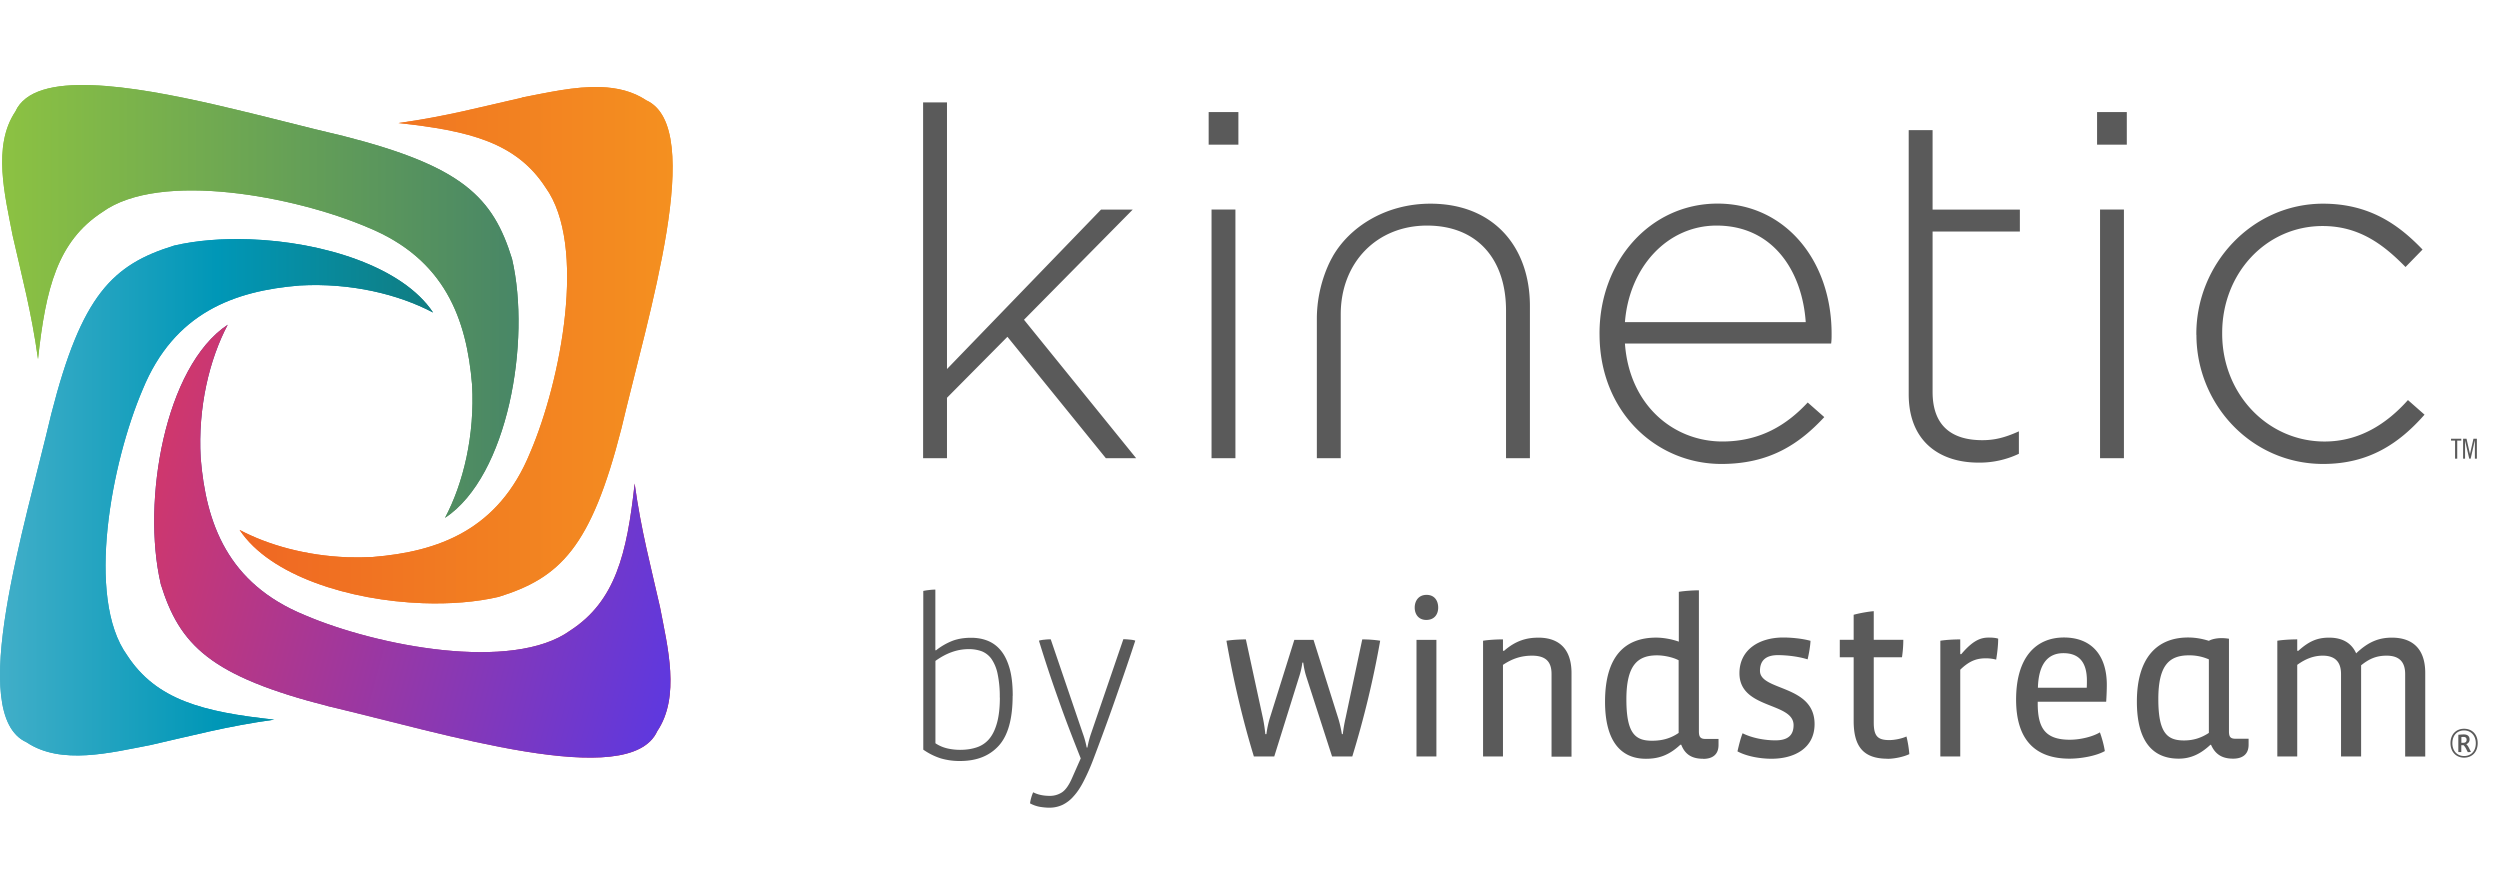
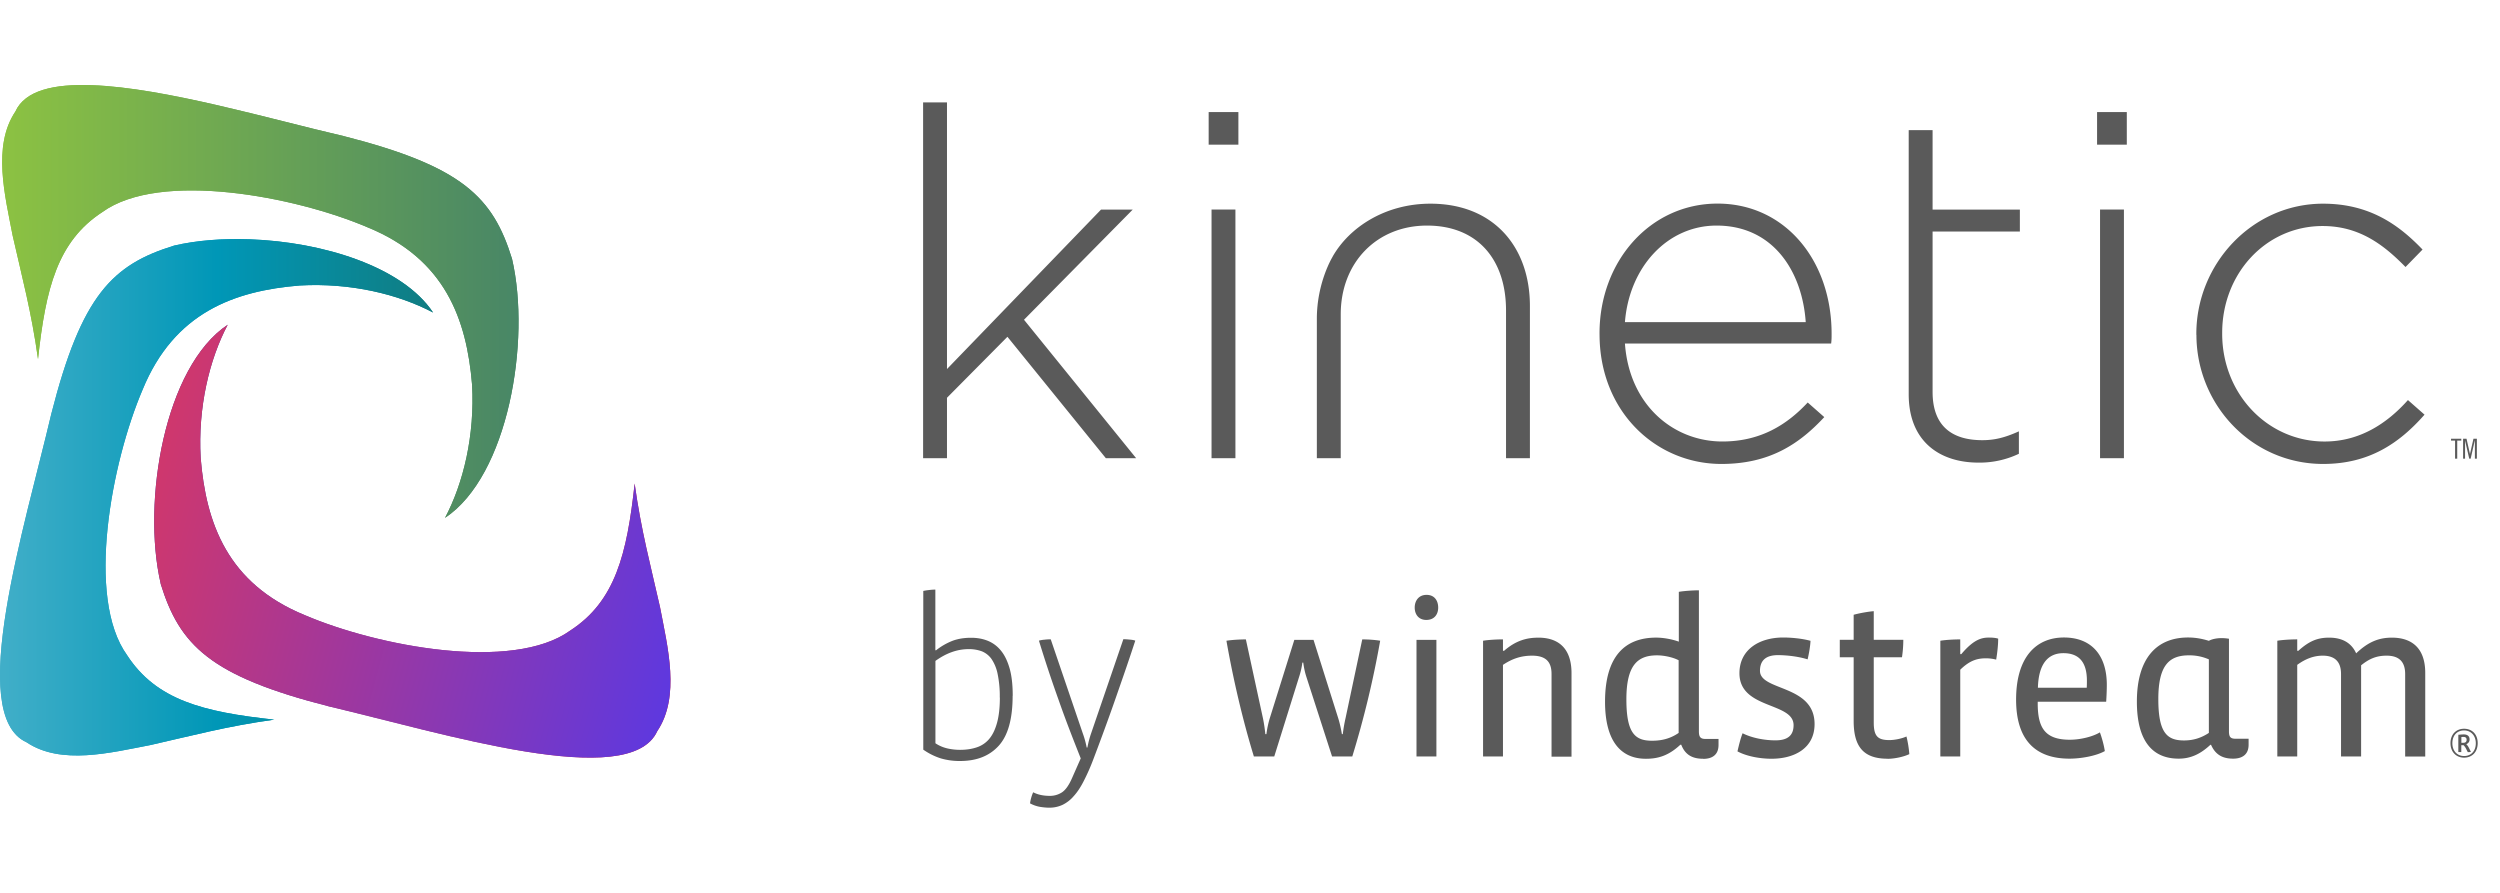
<svg xmlns="http://www.w3.org/2000/svg" width="112" height="40" fill="none">
  <path fill="#5A5A5A" d="M110.391 33.943c-.351 0-.609-.254-.609-.65 0-.395.254-.645.609-.645s.61.246.61.645c0 .4-.255.65-.61.65Zm0-1.219c-.327 0-.525.235-.525.574 0 .338.21.572.525.572.315 0 .525-.225.525-.572 0-.348-.222-.574-.525-.574Zm.307.96c-.045.013-.097.013-.141.013l-.061-.121a.728.728 0 0 0-.125-.19h-.105v.307h-.133v-.775c.093-.008.177-.016.246-.016.141 0 .258.06.258.226a.215.215 0 0 1-.149.21c.044.04.089.1.125.177l.085.17Zm-.323-.669c-.032 0-.073 0-.105.004v.258h.089c.089 0 .145-.04.145-.137 0-.085-.052-.125-.133-.125m-49.794.876h-.9l-1.15-3.563c-.06-.182-.109-.4-.141-.642h-.04a3.54 3.54 0 0 1-.15.65l-1.11 3.555h-.912c-.5-1.634-.92-3.426-1.23-5.186.25-.04.62-.06.871-.06l.77 3.555c.041.202.082.472.102.69h.048a4.46 4.46 0 0 1 .15-.71l1.101-3.515h.86l1.11 3.523c.06.19.12.452.161.702h.04c.029-.25.07-.48.122-.71l.75-3.535c.25 0 .573.02.803.06a43.266 43.266 0 0 1-1.25 5.186m3.317-6.118c-.351 0-.52-.258-.52-.553 0-.295.169-.57.532-.57s.52.271.52.57c0 .299-.169.553-.532.553Zm-.44.892h.892v5.226h-.892v-5.226Zm6.05 5.225v-3.696c0-.513-.222-.82-.872-.82-.5 0-.9.142-1.304.412v4.105h-.892v-5.186c.243-.04.622-.061.892-.061v.513h.049c.52-.453 1-.59 1.541-.59.791 0 1.481.38 1.481 1.594v3.737h-.9l.005-.008Zm6.804.103c-.392 0-.791-.101-.993-.63h-.04c-.533.5-1.013.63-1.542.63-1.142 0-1.832-.812-1.832-2.555 0-2.062.912-2.873 2.292-2.873.31 0 .702.068 1.013.181v-2.232c.238-.04.63-.068.9-.068v6.32c0 .25.069.339.299.339h.58v.27c0 .452-.298.622-.681.622m-1.102-4.415c-.242-.13-.642-.222-.973-.222-.88 0-1.372.452-1.372 1.973 0 1.522.392 1.852 1.15 1.852.42 0 .812-.088 1.191-.35v-3.257l.004.004Zm4.153 4.41c-.513 0-1.114-.11-1.522-.331.069-.29.129-.55.23-.811.412.21.98.318 1.473.318.581 0 .811-.25.811-.682 0-1.04-2.425-.702-2.425-2.324 0-1.062.892-1.602 1.961-1.602.331 0 .831.04 1.223.149-.012.25-.069.573-.13.831-.37-.12-.9-.19-1.331-.19-.52 0-.803.223-.803.703 0 .912 2.446.61 2.446 2.385 0 1.081-.9 1.554-1.934 1.554Zm5.205-.001c-1.081 0-1.521-.54-1.521-1.69v-2.854h-.622v-.783h.622v-1.122c.242-.068.642-.141.9-.161v1.283h1.324c0 .25-.02.52-.06.783h-1.264v2.926c0 .622.19.783.702.783.242 0 .561-.069.763-.161.06.23.109.532.129.79-.27.13-.69.21-.973.21m9.788-2.558H91.29v.08c0 1.095.33 1.623 1.44 1.623.48 0 1.034-.141 1.345-.33.088.237.181.572.221.839-.399.222-1.081.339-1.582.339-1.561 0-2.393-.872-2.393-2.644 0-1.933.92-2.784 2.143-2.784 1.223 0 1.921.783 1.921 2.122 0 .222-.012.513-.028.751m-3.055-.622h2.183c.008-.08.008-.25.008-.318 0-.86-.383-1.231-1.053-1.231-.67 0-1.114.452-1.142 1.554m8.559 1.941c0 .25.06.339.299.339h.581v.27c0 .452-.303.622-.69.622-.388 0-.771-.11-.993-.622h-.028c-.46.432-.904.622-1.421.622-1.162 0-1.873-.771-1.873-2.555 0-1.961.9-2.873 2.293-2.873.31 0 .601.048.932.149.141-.08.36-.121.57-.121.12 0 .23.012.33.028v4.141Zm-.9-3.217a2.168 2.168 0 0 0-.892-.181c-.892 0-1.372.452-1.372 1.961 0 1.51.391 1.852 1.15 1.852.432 0 .783-.12 1.114-.338V29.54Zm8.794 4.35v-3.696c0-.493-.222-.82-.831-.82-.472 0-.791.15-1.142.432v4.085h-.9v-3.697c0-.5-.23-.82-.82-.82-.411 0-.782.15-1.142.412v4.105h-.892v-5.186c.239-.04.622-.061.892-.061v.513h.049c.48-.432.851-.59 1.38-.59.529 0 .981.19 1.211.703.549-.521 1.021-.703 1.602-.703.819 0 1.493.4 1.493 1.582v3.745h-.9v-.003Zm-18.318-4.338a1.887 1.887 0 0 0-.452-.06c-.36 0-.71.068-1.162.512v3.887h-.892v-5.186c.242-.04.621-.06.892-.06v.66h.048c.573-.681.932-.742 1.251-.742.11 0 .279.008.4.049 0 .298-.04.642-.09.94m-44.062 1.619c0 1.033-.206 1.776-.621 2.236-.416.46-.993.686-1.732.686a3 3 0 0 1-.863-.117 2.863 2.863 0 0 1-.787-.392v-7.11c.06-.013.15-.029.262-.041a2.83 2.83 0 0 1 .279-.02v2.72h.032a2.88 2.88 0 0 1 .755-.432c.238-.085.508-.129.815-.129.27 0 .52.044.75.137.226.093.424.238.59.444.165.202.294.472.387.8.093.33.137.734.137 1.218m-.58.08a4.89 4.89 0 0 0-.098-1.065 1.83 1.83 0 0 0-.274-.666.993.993 0 0 0-.436-.343 1.662 1.662 0 0 0-.585-.096c-.509 0-1.005.177-1.49.528v3.689c.162.109.34.185.53.23.189.044.383.065.58.065.27 0 .517-.037.735-.11a1.23 1.23 0 0 0 .557-.37c.153-.178.27-.416.355-.72.085-.302.13-.685.13-1.145m6.065-2.542c-.117.355-.222.674-.323.968-.097.29-.214.626-.343.997-.13.371-.262.759-.404 1.154a113.69 113.69 0 0 1-.82 2.224 9.167 9.167 0 0 1-.423.952c-.137.27-.286.493-.444.666a1.556 1.556 0 0 1-.504.392 1.39 1.39 0 0 1-.597.125c-.121 0-.255-.012-.404-.036a1.474 1.474 0 0 1-.452-.158 1.9 1.9 0 0 1 .141-.496c.21.109.46.161.755.161a.987.987 0 0 0 .54-.161c.162-.11.311-.323.449-.642l.387-.876c-.161-.407-.33-.835-.5-1.279a48.39 48.39 0 0 1-.493-1.344 58.413 58.413 0 0 1-.88-2.652c.07-.02.154-.036.259-.044.105-.012.194-.016.27-.016l1.437 4.217c.077.21.133.42.174.63h.032a4.35 4.35 0 0 1 .173-.654l1.437-4.197c.069 0 .157.004.27.016.114.008.198.024.259.045m-9.5-24.112v15.941h1.07V17.82l2.708-2.732 4.41 5.44H50.9l-5.025-6.203 4.871-4.935h-1.42l-6.901 7.143V4.586h-1.07Zm12.922 4.802h1.07v11.14h-1.07V9.387Zm-.13-4.366h1.333v1.46h-1.332v-1.46Zm5.554 6.476c.743-1.311 2.353-2.373 4.383-2.373 2.817 0 4.456 1.921 4.456 4.585v6.816h-1.07v-6.618c0-2.293-1.287-3.802-3.54-3.802-2.251 0-3.865 1.659-3.865 3.975v6.445h-1.07V14.28c0-1.635.706-2.777.706-2.777m21.196 2.929c-.153-2.248-1.44-4.326-3.995-4.326-2.204 0-3.911 1.857-4.105 4.326h8.104-.004Zm-9.238.545v-.044c0-3.233 2.272-5.812 5.287-5.812s5.11 2.535 5.11 5.832c0 .198 0 .262-.02.436h-9.239c.198 2.773 2.184 4.39 4.367 4.39 1.723 0 2.906-.766 3.822-1.747l.742.654c-1.134 1.223-2.47 2.099-4.608 2.099-2.926 0-5.46-2.337-5.46-5.808Zm13.851 2.689V5.829h1.07v3.56h3.91v.984h-3.91v7.184c0 1.594.94 2.163 2.228 2.163.544 0 1.004-.11 1.638-.396v1.005a4.09 4.09 0 0 1-1.812.396c-1.727 0-3.124-.94-3.124-3.06Zm8.572-8.278h1.07v11.14h-1.07V9.387Zm-.133-4.366h1.332v1.46h-1.332v-1.46Zm4.447 9.979v-.044c0-3.124 2.49-5.832 5.678-5.832 2.095 0 3.407.96 4.456 2.055l-.763.782c-.96-.98-2.054-1.836-3.713-1.836-2.534 0-4.5 2.119-4.5 4.783v.044c0 2.688 2.03 4.827 4.589 4.827 1.574 0 2.797-.808 3.733-1.857l.743.654c-1.134 1.287-2.49 2.208-4.541 2.208-3.212 0-5.678-2.664-5.678-5.788m11.866 4.658v.085h-.182v.807h-.097v-.807h-.181v-.085h.46Zm.234 0 .153.678h.004l.154-.678h.153v.892h-.089v-.815h-.004l-.185.815h-.065l-.186-.815v.815h-.088v-.892h.153Z" />
  <path fill="url(#a)" d="M7.797 11.004c-2.752.852-4.14 2.204-5.5 7.543-1.183 5.045-3.83 13.475-1.11 14.706 1.55 1.041 3.773.464 5.553.125 1.86-.42 3.414-.843 5.545-1.138-3.172-.343-5.28-.871-6.59-2.885C3.83 26.772 5 20.706 6.387 17.46c1.417-3.462 4.113-4.431 7.043-4.67 2.268-.128 4.415.388 5.973 1.212-1.364-2.055-4.94-3.164-8.205-3.281-1.219-.045-2.397.048-3.398.282" />
-   <path fill="url(#b)" d="M23.396 4.374c-1.86.42-3.415.843-5.546 1.138 3.177.343 5.28.871 6.59 2.885 1.865 2.583.699 8.649-.693 11.89-1.417 3.462-4.113 4.427-7.039 4.665-.387.02-.766.024-1.146.012-1.836-.069-3.54-.54-4.827-1.223 1.364 2.058 4.94 3.164 8.201 3.281 1.223.045 2.401-.048 3.402-.282 2.753-.856 4.14-2.204 5.501-7.543 1.183-5.04 3.83-13.476 1.11-14.706-.598-.4-1.292-.561-2.026-.59-1.17-.044-2.434.259-3.531.464" />
  <path fill="url(#c)" d="M.69 4.995C-.351 6.545.226 8.768.565 10.548c.42 1.86.843 3.414 1.138 5.541.343-3.172.872-5.279 2.885-6.59 2.583-1.865 8.65-.698 11.89.69 3.462 1.416 4.427 4.112 4.67 7.042.128 2.264-.388 4.415-1.212 5.97 2.826-1.873 3.859-7.927 3.003-11.604-.852-2.752-2.204-4.14-7.543-5.5-3.293-.763-8.031-2.164-11.264-2.28C2.413 3.751 1.118 4.05.69 4.994Z" />
  <path fill="url(#d)" d="M7.195 26.146c.852 2.752 2.204 4.14 7.543 5.5 5.045 1.183 13.472 3.83 14.707 1.11 1.041-1.55.464-3.773.125-5.553-.42-1.86-.844-3.418-1.138-5.54-.343 3.171-.872 5.278-2.886 6.586-2.583 1.864-8.648.698-11.89-.69-3.462-1.417-4.426-4.113-4.665-7.039-.129-2.268.388-4.415 1.211-5.973C7.377 16.424 6.344 22.473 7.2 26.15" />
  <path fill="url(#e)" d="M7.797 11.004c-2.752.852-4.14 2.204-5.5 7.543-1.183 5.045-3.83 13.475-1.11 14.706 1.55 1.041 3.773.464 5.553.125 1.86-.42 3.414-.843 5.545-1.138-3.172-.343-5.28-.871-6.59-2.885C3.83 26.772 5 20.706 6.387 17.46c1.417-3.462 4.113-4.431 7.043-4.67 2.268-.128 4.415.388 5.973 1.212-1.364-2.055-4.94-3.164-8.205-3.281-1.219-.045-2.397.048-3.398.282" />
-   <path fill="url(#f)" d="M23.396 4.374c-1.86.42-3.415.843-5.546 1.138 3.177.343 5.28.871 6.59 2.885 1.865 2.583.699 8.649-.693 11.89-1.417 3.462-4.113 4.427-7.039 4.665-.387.02-.766.024-1.146.012-1.836-.069-3.54-.54-4.827-1.223 1.364 2.058 4.94 3.164 8.201 3.281 1.223.045 2.401-.048 3.402-.282 2.753-.856 4.14-2.204 5.501-7.543 1.183-5.04 3.83-13.476 1.11-14.706-.598-.4-1.292-.561-2.026-.59-1.17-.044-2.434.259-3.531.464" />
  <path fill="url(#g)" d="M.69 4.995C-.351 6.545.226 8.768.565 10.548c.42 1.86.843 3.414 1.138 5.541.343-3.172.872-5.279 2.885-6.59 2.583-1.865 8.65-.698 11.89.69 3.462 1.416 4.427 4.112 4.67 7.042.128 2.264-.388 4.415-1.212 5.97 2.826-1.873 3.859-7.927 3.003-11.604-.852-2.752-2.204-4.14-7.543-5.5-3.293-.763-8.031-2.164-11.264-2.28C2.413 3.751 1.118 4.05.69 4.994Z" />
  <path fill="url(#h)" d="M7.195 26.146c.852 2.752 2.204 4.14 7.543 5.5 5.045 1.183 13.472 3.83 14.707 1.11 1.041-1.55.464-3.773.125-5.553-.42-1.86-.844-3.418-1.138-5.54-.343 3.171-.872 5.278-2.886 6.586-2.583 1.864-8.648.698-11.89-.69-3.462-1.417-4.426-4.113-4.665-7.039-.129-2.268.388-4.415 1.211-5.973C7.377 16.424 6.344 22.473 7.2 26.15" />
  <defs>
    <linearGradient id="a" x1="0" x2="19.4" y1="22.28" y2="22.28" gradientUnits="userSpaceOnUse">
      <stop stop-color="#40AEC8" />
      <stop offset=".01" stop-color="#40AEC8" />
      <stop offset=".5" stop-color="#0097B7" />
      <stop offset=".99" stop-color="#107D82" />
      <stop offset="1" stop-color="#107D82" />
    </linearGradient>
    <linearGradient id="b" x1="10.735" x2="30.135" y1="15.472" y2="15.472" gradientUnits="userSpaceOnUse">
      <stop stop-color="#EF6723" />
      <stop offset="1" stop-color="#F49020" />
    </linearGradient>
    <linearGradient id="c" x1=".097" x2="23.23" y1="13.506" y2="13.506" gradientUnits="userSpaceOnUse">
      <stop stop-color="#8CC242" />
      <stop offset=".97" stop-color="#4A8865" />
      <stop offset="1" stop-color="#488767" />
    </linearGradient>
    <linearGradient id="d" x1="6.905" x2="30.038" y1="24.245" y2="24.245" gradientUnits="userSpaceOnUse">
      <stop stop-color="#3D3992" />
      <stop offset=".51" stop-color="#A33894" />
      <stop offset="1" stop-color="#D72429" />
    </linearGradient>
    <linearGradient id="e" x1="0" x2="19.4" y1="22.28" y2="22.28" gradientUnits="userSpaceOnUse">
      <stop stop-color="#40AEC8" />
      <stop offset=".01" stop-color="#40AEC8" />
      <stop offset=".5" stop-color="#0097B7" />
      <stop offset=".99" stop-color="#107D82" />
      <stop offset="1" stop-color="#107D82" />
    </linearGradient>
    <linearGradient id="f" x1="10.735" x2="30.135" y1="15.472" y2="15.472" gradientUnits="userSpaceOnUse">
      <stop stop-color="#EF6723" />
      <stop offset="1" stop-color="#F49020" />
    </linearGradient>
    <linearGradient id="g" x1=".097" x2="23.23" y1="13.506" y2="13.506" gradientUnits="userSpaceOnUse">
      <stop stop-color="#8CC242" />
      <stop offset=".97" stop-color="#4A8865" />
      <stop offset="1" stop-color="#488767" />
    </linearGradient>
    <linearGradient id="h" x1="6.908" x2="33.321" y1="14.541" y2="21.532" gradientUnits="userSpaceOnUse">
      <stop stop-color="#D73765" />
      <stop offset="1" stop-color="#5B38E2" />
    </linearGradient>
  </defs>
</svg>